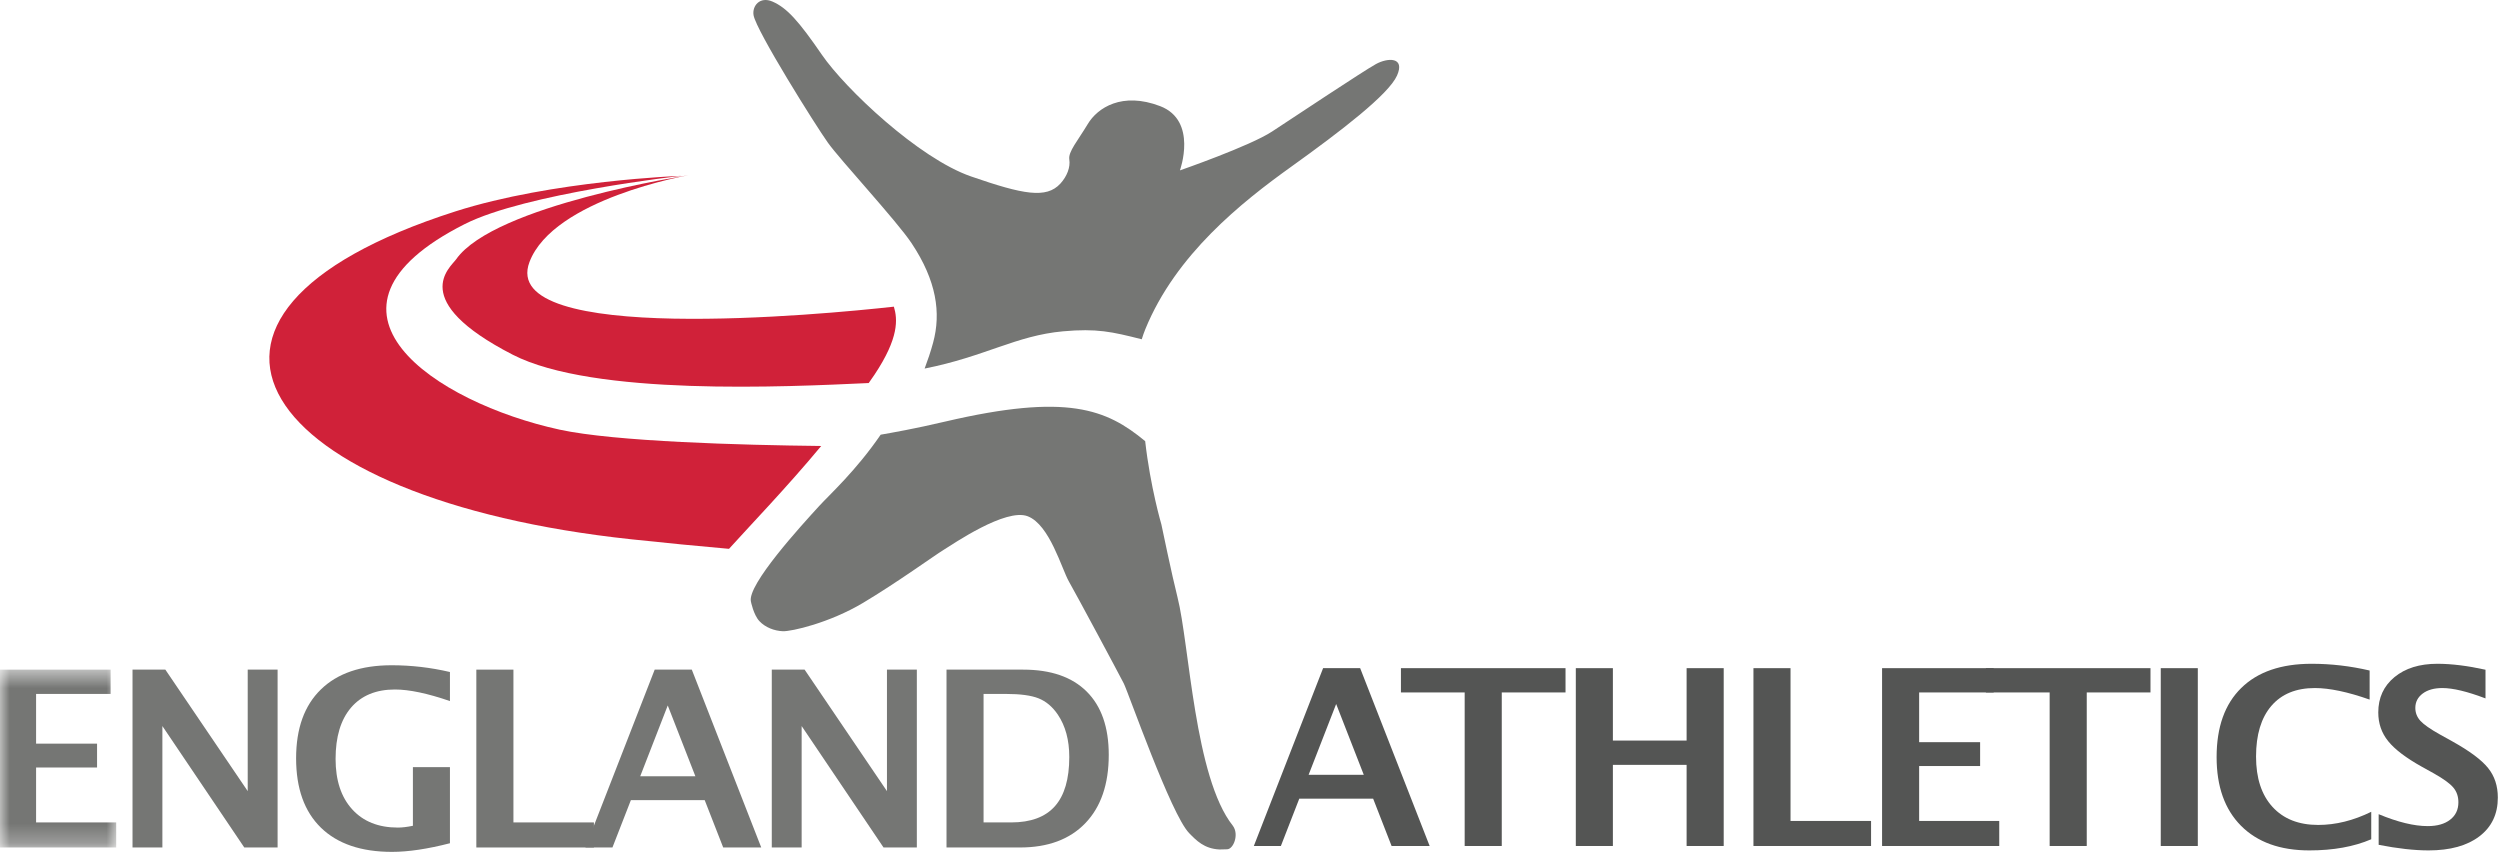
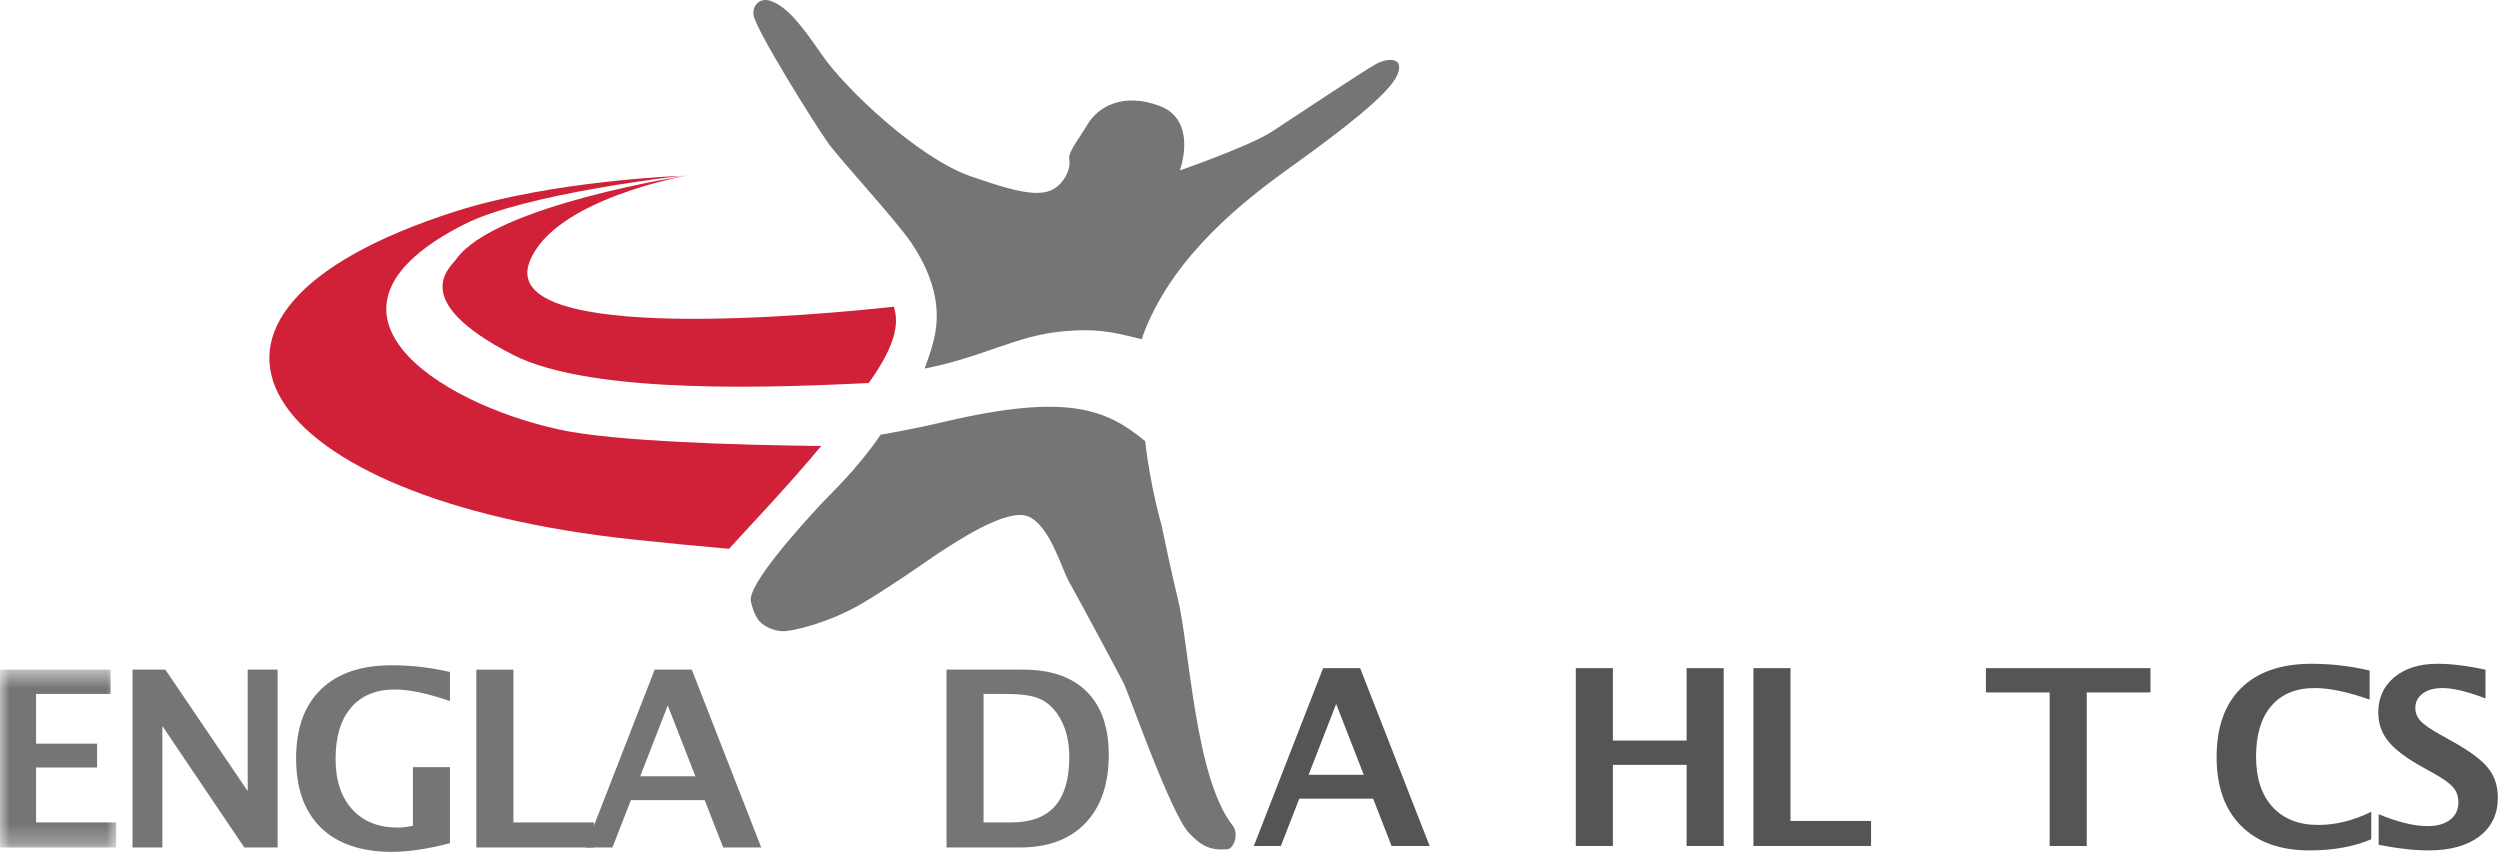
<svg xmlns="http://www.w3.org/2000/svg" width="129" height="44" viewBox="0 0 129 44" fill="none">
  <mask id="mask0" mask-type="alpha" maskUnits="userSpaceOnUse" x="0" y="34" width="7" height="10">
    <path d="M0 34.553H6.006V43.73H0V34.553Z" fill="white" />
  </mask>
  <g mask="url(#mask0)">
    <path fill-rule="evenodd" clip-rule="evenodd" d="M-0.052 43.73V34.553H5.708V35.807H1.862V38.372H5.008V39.603H1.862V42.437H5.996V43.73H-0.052Z" fill="#757674" />
  </g>
  <path fill-rule="evenodd" clip-rule="evenodd" d="M6.838 43.73V34.553H8.532L12.782 40.822V34.553H14.324V43.73H12.605L8.379 37.464V43.73H6.838Z" fill="#757674" />
  <path fill-rule="evenodd" clip-rule="evenodd" d="M23.217 43.511C22.064 43.808 21.065 43.957 20.227 43.957C18.636 43.957 17.413 43.54 16.559 42.708C15.705 41.874 15.279 40.683 15.279 39.128C15.279 37.588 15.705 36.404 16.559 35.574C17.414 34.742 18.631 34.327 20.212 34.327C21.222 34.327 22.224 34.443 23.217 34.676V36.175C22.065 35.78 21.12 35.578 20.378 35.578C19.402 35.578 18.647 35.891 18.113 36.514C17.581 37.138 17.316 38.019 17.316 39.161C17.316 40.265 17.601 41.132 18.172 41.76C18.74 42.388 19.527 42.703 20.531 42.703C20.752 42.703 21.009 42.672 21.306 42.61V39.584H23.217V43.511Z" fill="#757674" />
  <path fill-rule="evenodd" clip-rule="evenodd" d="M24.579 43.73V34.553H26.493V42.437H30.646V43.73H24.579Z" fill="#757674" />
  <path fill-rule="evenodd" clip-rule="evenodd" d="M30.208 43.73L33.782 34.553H35.697L39.28 43.73H37.317L36.363 41.288H32.553L31.602 43.73H30.208ZM33.035 40.056H35.882L34.456 36.401L33.035 40.056Z" fill="#757674" />
-   <path fill-rule="evenodd" clip-rule="evenodd" d="M39.824 43.73V34.553H41.518L45.767 40.822V34.553H47.309V43.73H45.59L41.365 37.464V43.73H39.824Z" fill="#757674" />
  <path fill-rule="evenodd" clip-rule="evenodd" d="M48.84 43.73V34.553H52.799C54.223 34.553 55.316 34.93 56.074 35.685C56.832 36.439 57.212 37.527 57.212 38.95C57.212 40.462 56.808 41.637 56.005 42.474C55.202 43.311 54.077 43.73 52.631 43.73H48.84ZM50.752 42.437H52.181C53.186 42.437 53.938 42.158 54.432 41.602C54.927 41.044 55.175 40.197 55.175 39.062C55.175 38.183 54.976 37.453 54.579 36.867C54.305 36.465 53.976 36.189 53.591 36.035C53.206 35.881 52.645 35.807 51.907 35.807H50.752V42.437Z" fill="#757674" />
  <path fill-rule="evenodd" clip-rule="evenodd" d="M64.698 43.653L68.272 34.477H70.184L73.77 43.653H71.806L70.854 41.211H67.043L66.093 43.653H64.698ZM67.524 39.98H70.371L68.946 36.326L67.524 39.98Z" fill="#545554" />
-   <path fill-rule="evenodd" clip-rule="evenodd" d="M75.577 43.653V35.73H72.288V34.477H80.781V35.73H77.491V43.653H75.577Z" fill="#545554" />
  <path fill-rule="evenodd" clip-rule="evenodd" d="M81.312 43.653V34.477H83.225V38.213H87.029V34.477H88.943V43.653H87.029V39.467H83.225V43.653H81.312Z" fill="#545554" />
  <path fill-rule="evenodd" clip-rule="evenodd" d="M90.478 43.653V34.477H92.391V42.361H96.547V43.653H90.478Z" fill="#545554" />
-   <path fill-rule="evenodd" clip-rule="evenodd" d="M97.115 43.653V34.477H102.874V35.73H99.028V38.296H102.174V39.527H99.028V42.361H103.161V43.653H97.115Z" fill="#545554" />
  <path fill-rule="evenodd" clip-rule="evenodd" d="M105.762 43.653V35.73H102.472V34.477H110.965V35.73H107.676V43.653H105.762Z" fill="#545554" />
-   <path fill-rule="evenodd" clip-rule="evenodd" d="M111.495 43.653H113.407V34.477H111.495V43.653Z" fill="#545554" />
  <path fill-rule="evenodd" clip-rule="evenodd" d="M122.356 43.306C121.465 43.688 120.4 43.881 119.164 43.881C117.655 43.881 116.479 43.456 115.637 42.611C114.795 41.764 114.377 40.582 114.377 39.066C114.377 37.52 114.799 36.333 115.648 35.5C116.497 34.667 117.708 34.251 119.279 34.251C120.283 34.251 121.281 34.367 122.273 34.599V36.099C121.149 35.704 120.207 35.503 119.448 35.503C118.477 35.503 117.729 35.81 117.201 36.425C116.674 37.041 116.412 37.911 116.412 39.041C116.412 40.151 116.694 41.015 117.26 41.635C117.827 42.256 118.613 42.567 119.619 42.567C120.523 42.567 121.435 42.341 122.356 41.889V43.306Z" fill="#545554" />
  <path fill-rule="evenodd" clip-rule="evenodd" d="M122.739 43.593V42.012C123.726 42.422 124.568 42.627 125.269 42.627C125.759 42.627 126.147 42.517 126.428 42.296C126.711 42.078 126.853 41.777 126.853 41.399C126.853 41.099 126.767 40.847 126.594 40.641C126.424 40.435 126.09 40.192 125.593 39.911L124.978 39.57C124.152 39.11 123.569 38.667 123.229 38.243C122.888 37.821 122.719 37.327 122.719 36.762C122.719 36.005 122.998 35.399 123.556 34.938C124.113 34.48 124.852 34.251 125.769 34.251C126.503 34.251 127.33 34.355 128.252 34.558V36.038C127.313 35.681 126.571 35.503 126.025 35.503C125.605 35.503 125.266 35.597 125.013 35.785C124.758 35.976 124.631 36.223 124.631 36.529C124.631 36.782 124.719 37.003 124.891 37.194C125.064 37.383 125.396 37.617 125.891 37.894L126.55 38.26C127.439 38.756 128.051 39.213 128.384 39.629C128.722 40.046 128.888 40.555 128.888 41.155C128.888 42.005 128.572 42.672 127.936 43.156C127.303 43.638 126.428 43.881 125.314 43.881C124.575 43.881 123.718 43.784 122.739 43.593Z" fill="#545554" />
  <path fill-rule="evenodd" clip-rule="evenodd" d="M42.374 23.013C38.225 22.966 31.723 22.789 28.873 22.169C22.477 20.777 15.219 15.986 23.979 11.563C27.132 9.971 35.145 9.074 35.145 9.074C35.145 9.074 28.495 9.311 23.5 10.908C6.719 16.28 13.321 25.771 32.58 27.828C34.322 28.014 36.041 28.182 37.617 28.32C38.539 27.293 40.651 25.094 42.374 23.013Z" fill="#D02139" />
  <path fill-rule="evenodd" clip-rule="evenodd" d="M35.522 9.043C35.522 9.043 25.503 10.576 23.535 13.382C23.247 13.793 21.005 15.498 26.451 18.3C30.626 20.448 40.563 19.961 44.825 19.765C44.933 19.614 45.035 19.467 45.126 19.331C46.391 17.432 46.319 16.473 46.124 15.824C42.513 16.226 25.687 17.837 27.321 13.52C28.557 10.255 35.522 9.043 35.522 9.043Z" fill="#D02139" />
  <path fill-rule="evenodd" clip-rule="evenodd" d="M61.359 42.988C61.733 43.371 62.136 43.794 62.924 43.833L63.317 43.823C63.642 43.823 63.951 43.06 63.614 42.607C61.635 40.12 61.379 33.268 60.758 30.813C60.474 29.695 59.928 27.062 59.928 27.062C59.928 27.062 59.36 25.139 59.091 22.763C57.093 21.111 55.074 20.28 48.768 21.754C47.147 22.134 46.076 22.318 45.443 22.43C44.166 24.294 42.81 25.519 42.27 26.109C41.359 27.104 38.54 30.187 38.748 31.043C38.748 31.043 38.88 31.723 39.185 32.05C39.49 32.377 39.96 32.554 40.395 32.571C40.831 32.588 42.791 32.149 44.537 31.106C46.283 30.064 48.202 28.673 48.689 28.374C49.177 28.076 51.899 26.2 53.032 26.64C54.166 27.079 54.784 29.359 55.157 30.008C55.528 30.656 57.654 34.618 57.986 35.264C58.221 35.723 60.42 42.026 61.359 42.988Z" fill="#757674" />
  <path fill-rule="evenodd" clip-rule="evenodd" d="M70.998 3.306C70.39 3.638 66.776 6.04 65.637 6.788C64.497 7.537 60.884 8.792 60.884 8.792C60.884 8.792 61.817 6.224 59.862 5.476C57.907 4.728 56.633 5.554 56.125 6.406C55.616 7.257 55.112 7.83 55.176 8.228C55.24 8.627 55.056 9.105 54.712 9.478C53.986 10.262 52.805 10.038 50.105 9.104C47.402 8.168 43.613 4.577 42.411 2.828C41.209 1.079 40.61 0.409 39.859 0.081C39.204 -0.203 38.802 0.313 38.884 0.787C39.027 1.595 42.081 6.469 42.721 7.365C43.361 8.26 46.269 11.396 47.037 12.549C48.327 14.487 48.565 16.145 48.148 17.683C48.022 18.149 47.871 18.59 47.71 19.018C50.842 18.397 52.417 17.318 54.855 17.096C56.593 16.939 57.373 17.117 58.914 17.507C58.969 17.331 59.029 17.157 59.097 16.99C60.673 13.13 64.067 10.437 66.638 8.595C69.208 6.753 71.651 4.875 72.085 3.902C72.52 2.928 71.606 2.972 70.998 3.306Z" fill="#757674" />
</svg>